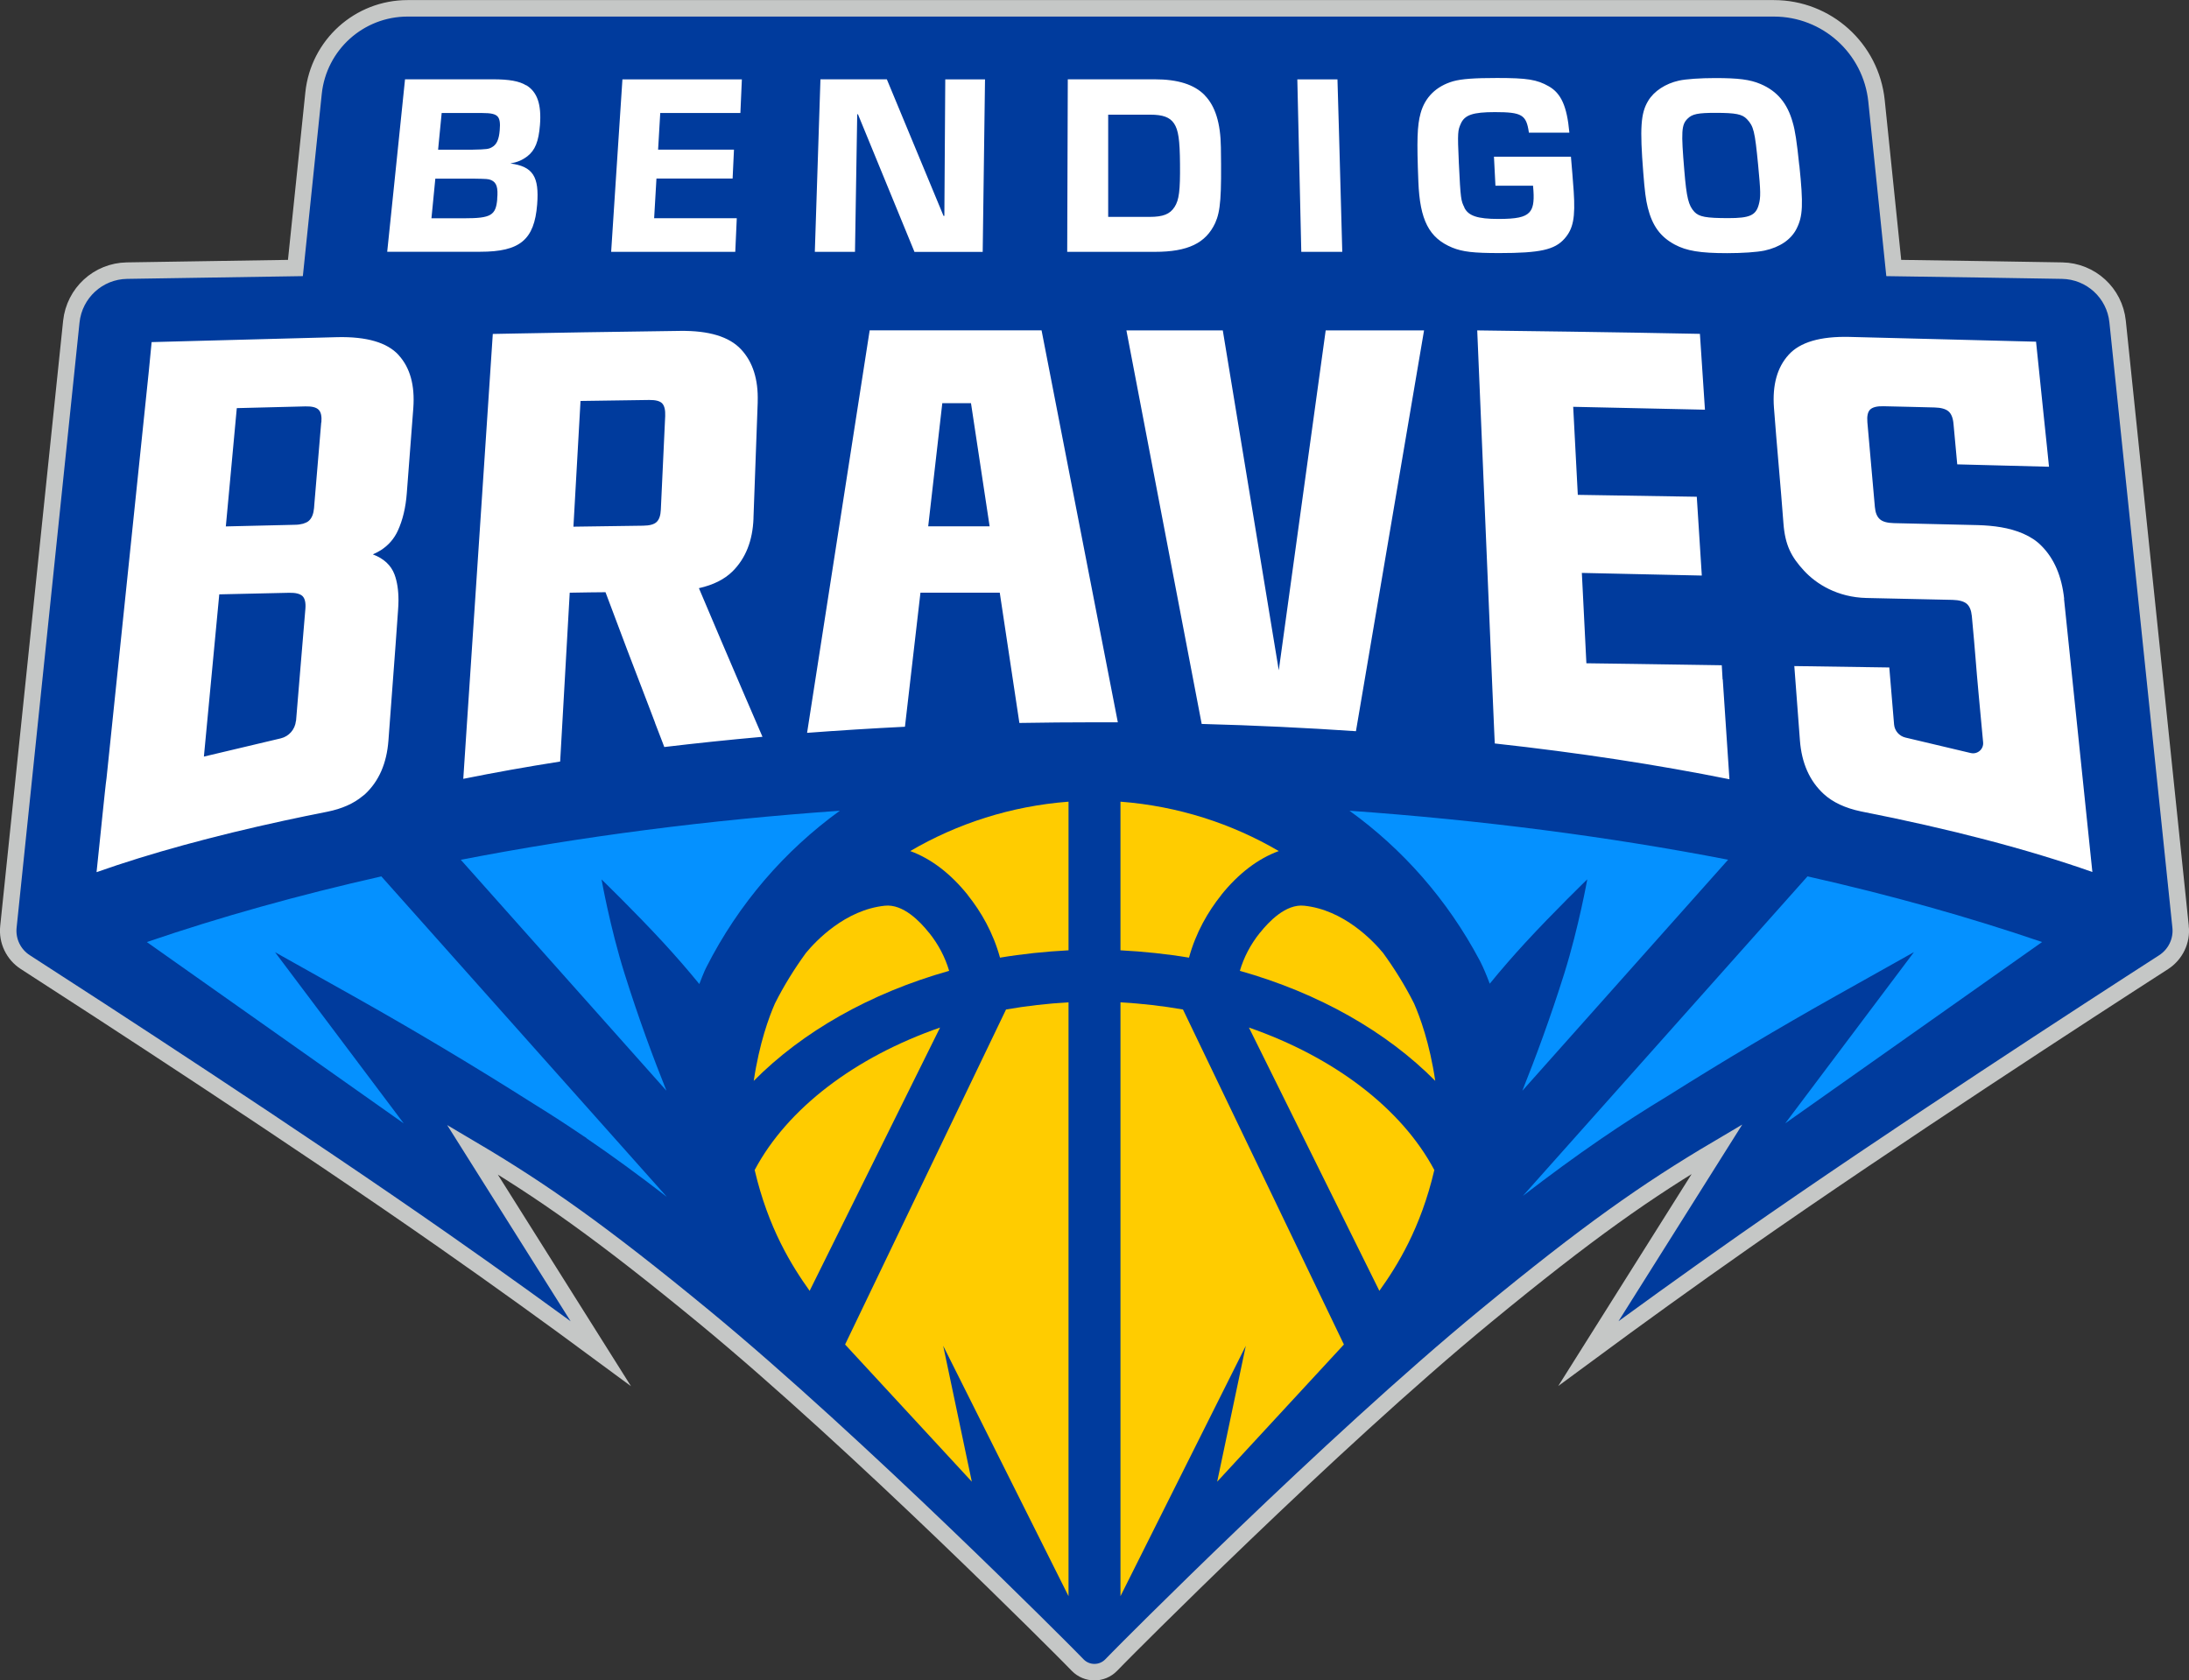
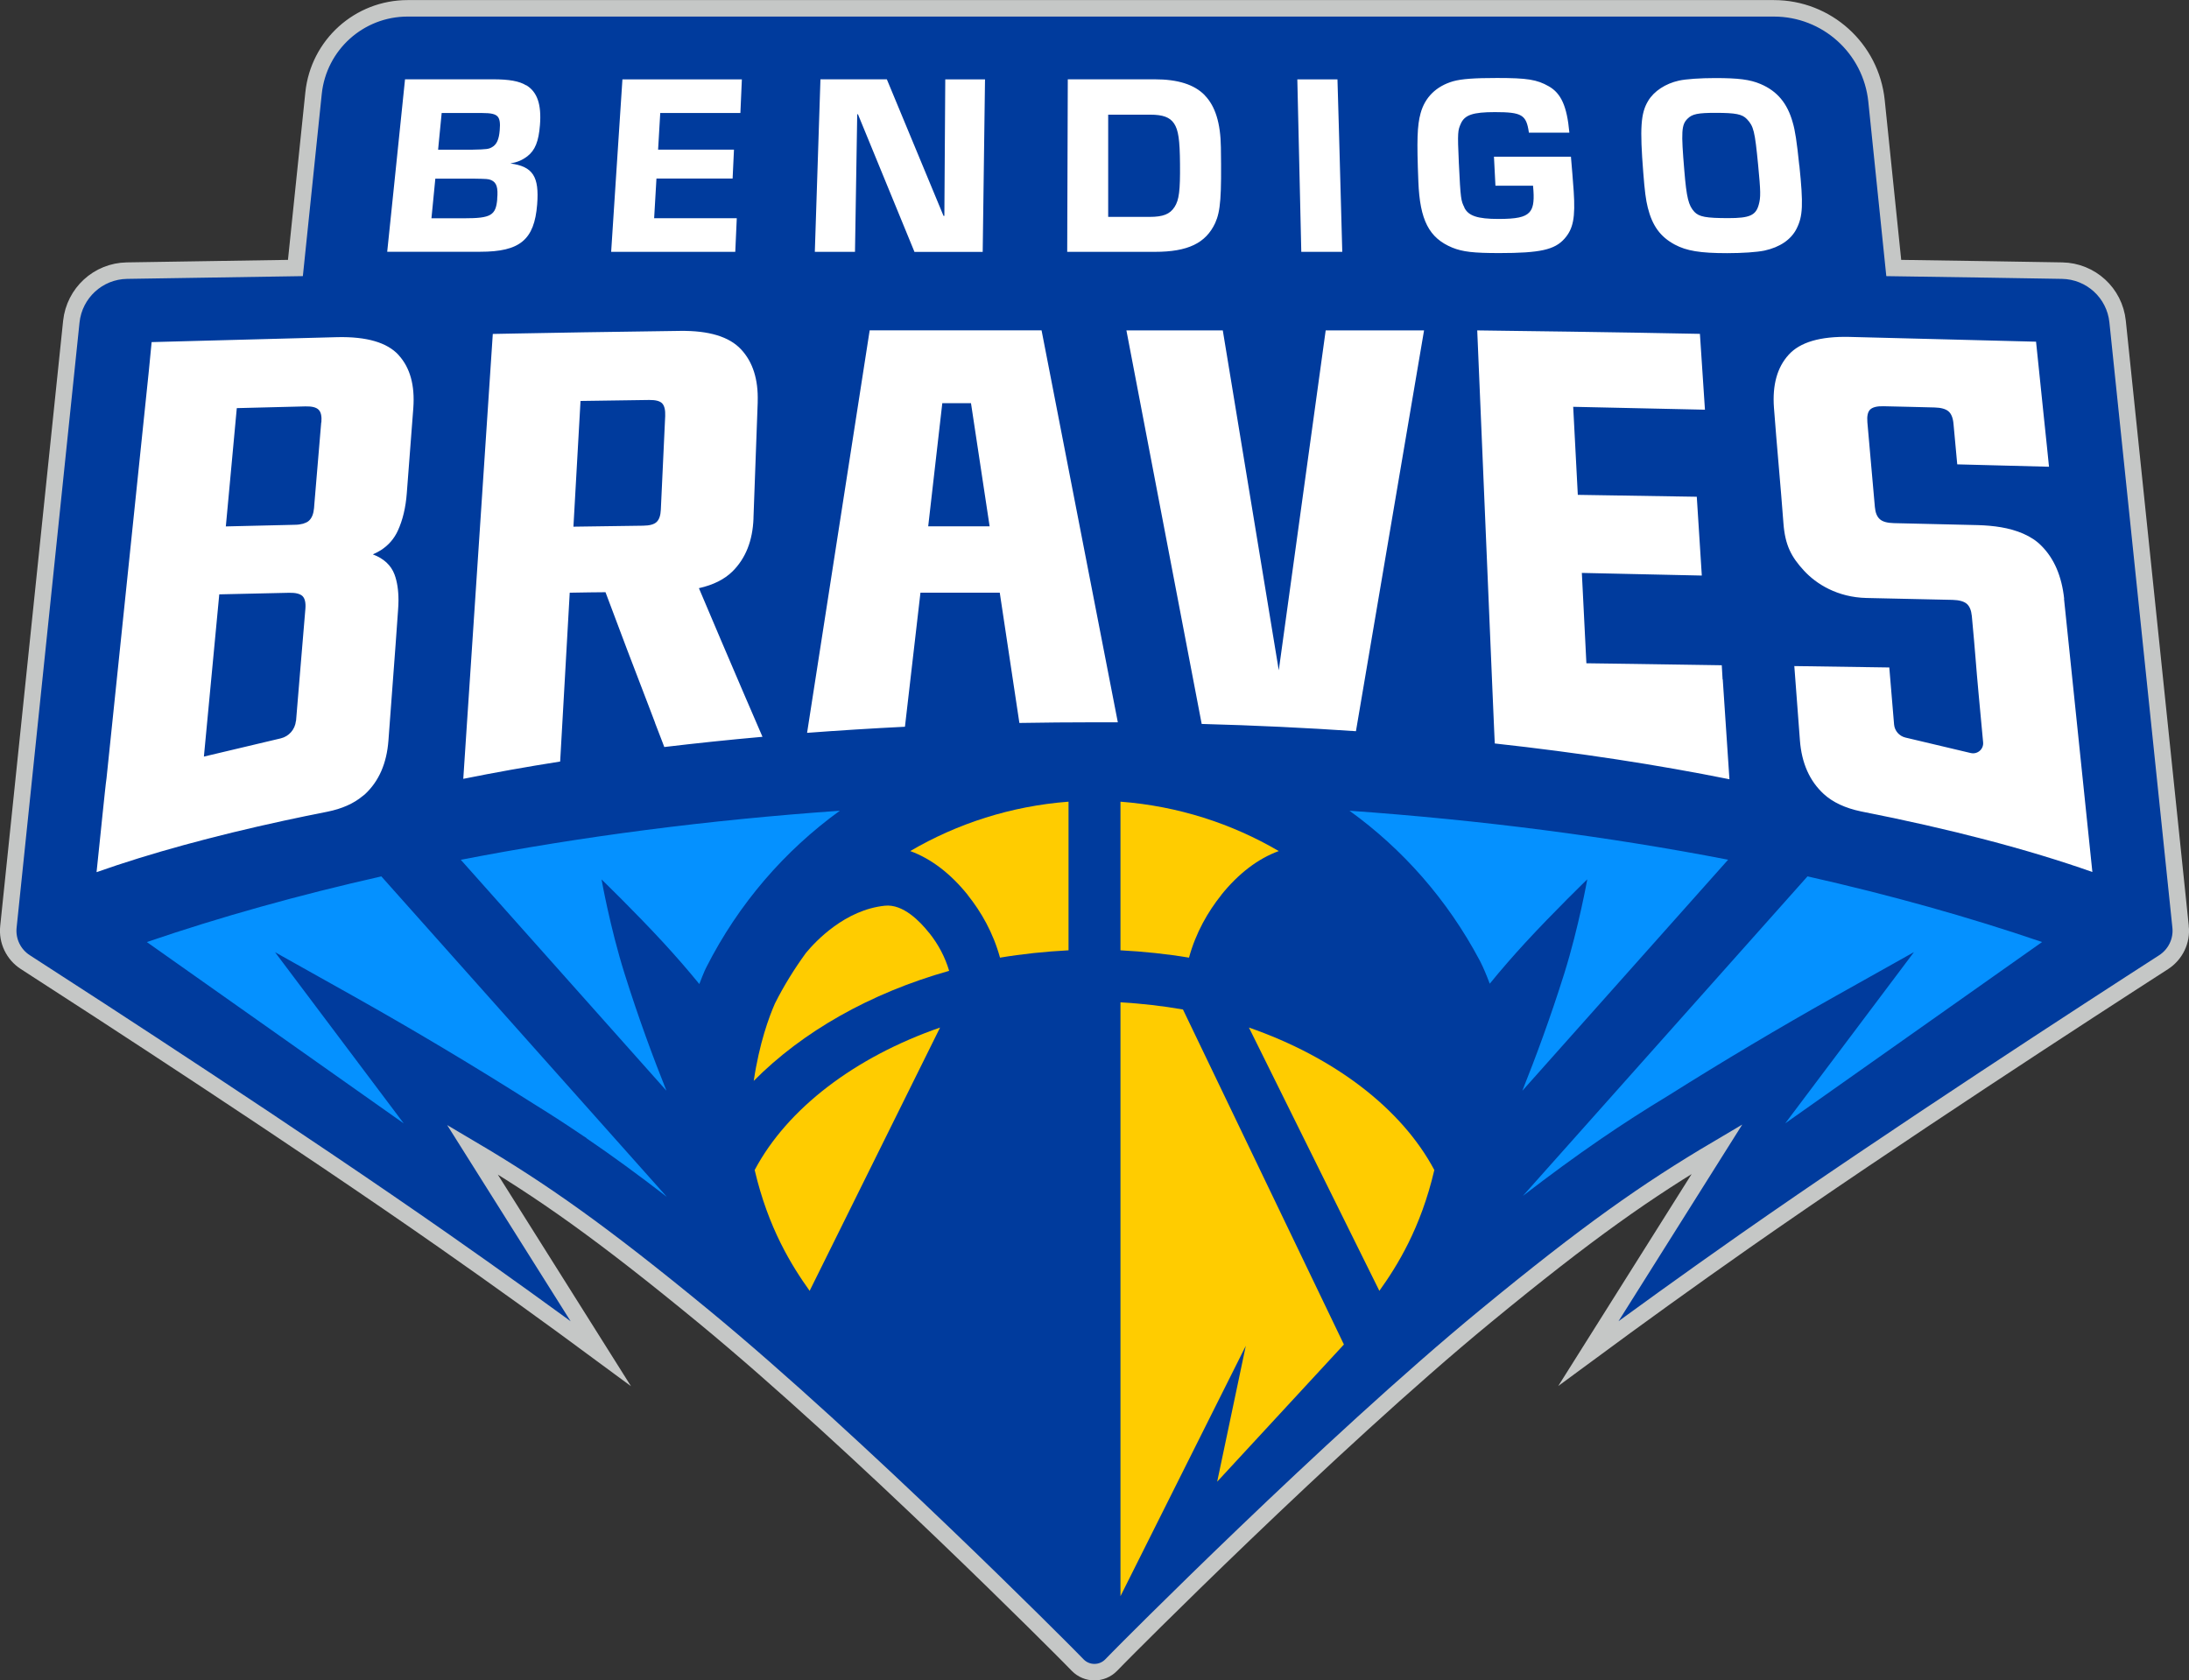
<svg xmlns="http://www.w3.org/2000/svg" id="Layer_1" version="1.1" viewBox="0 0 265.5 203.84">
  <rect x="0" y="0" width="265.5" height="203.84" fill="#333333" stroke="none" />
  <defs>
    <style>
      .st0 {
        fill: #fc0;
      }

      .st1 {
        fill: #0591ff;
      }

      .st2 {
        fill: #003b9d;
        stroke: #c5c7c6;
        stroke-miterlimit: 10;
        stroke-width: 2px;
      }

      .st3 {
        fill: #fff;
      }
    </style>
  </defs>
  <path class="st2" d="M264.48,112.43l-7.64-73.43c-.36-3.47-3.25-6.11-6.73-6.17-4.87-.08-11.97-.2-20.42-.32l-2.09-20.27c-.66-6.38-6.03-11.23-12.45-11.23H49.44c-5.88,0-10.8,4.44-11.41,10.29l-2.2,21.21c-8.45.13-15.56.24-20.44.32-3.49.06-6.37,2.71-6.74,6.19L1.02,112.43c-.18,1.71.62,3.37,2.06,4.29,8.72,5.62,32.85,21.27,50.84,33.86,6.69,4.68,13,9.23,18.94,13.62l-15.58-24.76c8.48,5.01,15.64,10.04,28.03,20.23,18.82,15.5,44.17,41.06,44.43,41.33l.97.99c1.11,1.14,2.95,1.14,4.06,0l.97-.99c.26-.28,25.59-25.83,44.42-41.33,12.43-10.23,19.6-15.26,28.11-20.29l-15.61,24.81c5.94-4.38,12.24-8.93,18.92-13.61,17.99-12.59,42.11-28.24,50.84-33.86,1.44-.93,2.24-2.59,2.06-4.29h0Z" />
  <path class="st1" d="M247.69,114.28c-8.92-3.05-18.44-5.71-28.46-7.97l-34.52,38.76c6.74-5.19,12.05-8.79,17.64-12.17,6.67-4.2,13.45-8.23,20.32-12.09l9.47-5.31-15.61,20.77,31.16-22h0ZM184.66,132.3l24.94-28.01c-14.52-2.81-29.93-4.81-45.92-5.94,6.46,4.66,11.89,10.81,15.78,18.14l.14.27c.29.58.67,1.45,1.09,2.57,1.4-1.72,2.85-3.38,4.31-4.97,3.54-3.84,7.52-7.69,7.52-7.69,0,0-1.04,5.81-2.78,11.39-1.72,5.48-3.53,10.34-5.09,14.24h0ZM55.89,104.3l24.94,28.01c-1.56-3.89-3.37-8.76-5.09-14.24-1.75-5.57-2.78-11.39-2.78-11.39,0,0,3.98,3.85,7.52,7.69,1.47,1.6,2.93,3.27,4.34,5,.23-.61.45-1.14.64-1.59l.21-.44c3.91-7.71,9.5-14.15,16.19-18.99-16,1.12-31.44,3.13-45.97,5.95h0ZM46.26,106.32l34.62,38.87c-3.56-2.75-6.72-5.05-9.73-7.1l-.03-.05c-.28-.18-.57-.36-.84-.55-1.89-1.28-3.73-2.46-5.59-3.61-7.17-4.55-14.45-8.9-21.86-13.06l-9.47-5.31,15.61,20.77-31.16-22c8.91-3.05,18.44-5.71,28.46-7.97h0Z" />
  <path class="st3" d="M250.36,72.65c-.29-2.74-1.21-4.9-2.78-6.46-.58-.59-1.31-1.07-2.18-1.45-1.72-.75-3.63-.98-5.49-1.04-4.09-.1-6.13-.15-10.21-.24-.79-.02-1.36-.17-1.7-.48-.34-.3-.54-.79-.6-1.48-.3-3.55-.61-6.73-.91-10.29-.06-.74.05-1.25.34-1.53.29-.28.83-.42,1.61-.4,1.22.03,2.12.05,3.04.07.89.02,1.97.05,3.16.08.79.02,1.35.18,1.69.47.35.3.55.82.61,1.55.19,2,.26,2.88.45,4.88,4.52.11,6.6.17,11.13.29-.07-.7-.21-2.1-.26-2.55l-.07-.67c-.09-.84-.16-1.56-.31-2.96l-.93-8.99-10.13-.26c-4.92-.13-7.51-.2-12.52-.32-3.53-.08-5.98.64-7.36,2.17-1.39,1.53-1.98,3.66-1.78,6.41.34,4.57.81,9.45,1.15,14.01.2,2.7.97,4.11,2.48,5.75,1.5,1.64,4.08,3.25,7.59,3.33,4.17.09,6.26.13,10.44.23.8.02,1.37.18,1.72.47.35.3.55.79.62,1.48.46,4.87.48,5.78.82,9.43l.55,5.9c.08.83-.68,1.49-1.5,1.3l-7.93-1.88c-.75-.18-1.3-.82-1.37-1.58l-.58-6.92-11.52-.17s.47,6.2.68,9.02c.21,2.75,1.17,4.92,2.89,6.5,1.1,1.01,2.61,1.71,4.51,2.11,10.78,2.12,20.24,4.59,28.07,7.35,0,0-2.7-26.03-3.44-33.16h0ZM112.58,63.85l1.71-14.94h3.48l2.26,14.94h-7.45ZM105.48,40.08l-7.59,48.82c3.87-.29,7.83-.54,11.87-.74l1.88-16.26h9.62l2.38,15.8c3.01-.05,6.05-.08,9.12-.08h2.82l-9.25-47.55h-20.85ZM70.4,48.64c3.34-.05,5.01-.08,8.34-.12.78-.01,1.31.13,1.58.42.27.29.39.8.36,1.54-.21,4.54-.32,6.82-.53,11.36-.03.69-.2,1.18-.5,1.47-.3.3-.85.45-1.64.46-3.38.04-5.07.07-8.46.12.35-6.1.51-9.15.86-15.25h0ZM67.94,92.37l.06-1.05.25-4.4c.29-5.21.5-8.88.85-15.02.95-.01,1.43-.02,2.38-.04.79-.01,1.18-.02,1.96-.02,1.72,4.62,3.48,9.24,5.26,13.86l.76,2h-.01l.89,2.31.23.61c3.87-.46,7.84-.88,11.91-1.24l-2.24-5.19c-1.84-4.28-3.66-8.56-5.47-12.84,1.74-.39,3.1-1.07,4.08-2.04,1.59-1.58,2.44-3.72,2.54-6.42v-.12c.21-5.57.31-8.36.51-13.94,0-.05,0-.12,0-.11.08-2.69-.59-4.81-2.01-6.33-1.44-1.55-3.91-2.3-7.42-2.25-4.64.06-6.96.1-11.61.17-3.16.05-4.75.08-7.91.14-1.27.02-1.91.04-3.18.06-.95,14.28-1.89,28.55-2.84,42.82l-.32,4.79-.42,6.36c3.76-.76,7.68-1.46,11.75-2.1h0ZM38.96,51.24c-.29,3.37-.55,6.52-.83,9.87-.01.17-.03.34-.04.52-.06.69-.26,1.2-.6,1.52-.08.08-.18.15-.3.21-.09.05-.19.08-.3.12-.03.01-.05.02-.09.04-.02,0-.06.01-.08.02-.27.07-.58.12-.93.12-.43.01-.84.02-1.22.03-2.59.06-4.25.1-7.18.17.12-1.35.24-2.62.36-3.87.29-3.17.54-5.9.89-9.62.02-.29.05-.57.08-.86,3.32-.08,4.99-.12,8.31-.21.79-.02,1.32.11,1.61.4.29.28.4.8.34,1.53h0ZM36.02,86.08l-.11,1.33s-.01.04-.02.06c-.11,1.02-.84,1.86-1.84,2.1l-9.32,2.21s1.6-16.92,1.86-19.64v-.04c3.38-.08,5.08-.12,8.46-.19.8-.02,1.34.12,1.64.4.29.29.41.8.35,1.54-.21,2.51-.41,4.85-.57,6.8-.27,3.26-.45,5.42-.45,5.42h0ZM48.35,43.07c-1.39-1.52-3.87-2.25-7.44-2.17-7.5.21-14.99.41-22.52.6l-.33,3.41-5.14,49.49c-.09.57-.3,2.65-.52,4.74l-.18,1.76-.51,4.9c6.51-2.3,14.17-4.39,22.75-6.25,1.71-.37,3.45-.73,5.23-1.08,1.8-.36,3.21-1,4.28-1.89.09-.08.2-.14.29-.23,1.7-1.58,2.64-3.75,2.85-6.5.36-4.77.59-7.91.87-11.65.12-1.71.14-2.02.3-4.2.03-.41.05-.8.05-1.18,0-1.23-.16-2.27-.48-3.13-.42-1.12-1.3-1.94-2.63-2.44.36-.15.68-.33.99-.52.91-.59,1.59-1.37,2.04-2.35.6-1.3.96-2.83,1.09-4.57.26-3.52.52-6.8.79-10.32.2-2.75-.39-4.89-1.78-6.41h.01ZM208.93,82.42c-.02-.3-.08-1.39-.1-1.72-6.57-.11-16.42-.24-16.42-.24l-.55-10.96,14.55.32-.61-9.56-14.43-.23-.56-10.68,15.98.35-.61-9.2c-6.08-.12-9.78-.18-15.86-.27-2.69-.04-4.04-.06-6.74-.09-1.77-.02-2.65-.04-4.41-.06.61,14.51,1.22,29.02,1.84,43.53l.2,4.64c.02.38.03.76.05,1.13l.04.81c10.21,1.12,19.76,2.59,28.46,4.34l-.81-12.12h0ZM172.72,40.08l-8.26,48.62c-6.04-.41-12.29-.71-18.71-.88l-9.13-47.74h11.69l6.79,41.23,5.69-41.23h11.93ZM213.31,24.85c-.36,1.28-1.11,1.61-3.67,1.61-2.72,0-3.56-.16-4.13-.76-.71-.77-.95-1.7-1.22-4.99-.4-4.75-.36-5.58.4-6.32.56-.56,1.26-.7,3.37-.7,2.47,0,3.25.16,3.82.76.82.87.96,1.44,1.36,5.55.31,3.21.33,3.94.07,4.85h0ZM218.23,20.06c-.3-2.91-.51-4.26-.79-5.19-.64-2.33-1.88-3.82-3.91-4.68-1.27-.54-2.66-.72-5.51-.72-1.78,0-3.54.12-4.39.31-1.62.36-3.02,1.27-3.73,2.46-.9,1.49-1.02,3.28-.59,8.71.17,2.22.31,3.3.55,4.25.55,2.19,1.52,3.53,3.27,4.47,1.42.76,3.08,1.04,6.35,1.04,1.86,0,3.59-.12,4.52-.31,1.88-.41,3.23-1.33,3.9-2.65.77-1.52.83-2.95.34-7.68h0ZM190.87,23.18c.21,3.22-.05,4.58-1.12,5.78-1.19,1.34-2.96,1.74-7.91,1.74-3.1,0-4.43-.15-5.69-.66-2.83-1.17-3.94-3.34-4.12-8.01-.2-5.03-.14-6.8.27-8.29.53-1.94,1.89-3.28,3.94-3.88,1.04-.29,2.58-.4,5.32-.4,3.68,0,4.85.19,6.29,1.01,1.49.85,2.2,2.41,2.49,5.56v.06h-4.91v-.05c-.31-2.12-.85-2.44-4.12-2.44-2.66,0-3.66.34-4.13,1.4-.35.8-.42.96-.24,4.75.21,4.47.27,4.6.67,5.41v.03c.49,1,1.61,1.37,4.13,1.37,2.18,0,3.19-.21,3.74-.79.45-.47.6-1.23.51-2.61,0-.05-.05-.63-.05-.63h-4.56l-.18-3.52h9.34v.05c.11,1.3.23,2.65.33,4.12h0ZM162.8,30.49v.06h-4.97v-.05c-.17-7.42-.27-11.53-.42-18.24l-.06-2.63h4.87v.05l.19,6.57c.13,4.61.23,8.41.39,14.24h0ZM142.45,25.12c-.55.86-1.39,1.19-3.01,1.19h-5.03v-12.4s5.08,0,5.08,0c1.56,0,2.4.31,2.91,1.07.52.78.7,1.97.72,4.92.03,3.23-.11,4.35-.66,5.21h0ZM146.13,11.56c-1.27-1.31-3.26-1.94-6.09-1.94h-10.53v.06c-.03,8.32-.05,12.49-.07,20.81v.06h10.64c3.99,0,6.17-1.05,7.31-3.5.65-1.45.78-3.16.69-9.17-.04-2.95-.68-5.01-1.96-6.32h0ZM114.63,9.63h4.84v.06l-.28,20.87h-8.29v-.04s-6.84-16.66-6.84-16.66h-.09l-.27,16.69h-4.87v-.06l.68-20.87h8.05l.02.04,6.86,16.53h.1l.11-16.57h-.01ZM75.49,9.63h14.49l-.18,4.08h-9.72c-.1,1.77-.15,2.68-.26,4.44h9.2v.06c-.06,1.36-.1,2.04-.16,3.4v.05h-9.24l-.28,4.81h10.02v.06l-.18,4.02h-15.05v-.06c.24-3.57.42-6.37.59-9.07.24-3.59.46-6.98.77-11.74v-.05h0ZM53.14,18.15l.06-.66c.13-1.36.22-2.25.37-3.78h4.94c1.04,0,1.56.12,1.84.42.26.29.34.77.26,1.67-.09,1.12-.37,1.74-.93,2.05-.41.23-.55.27-2.44.31h-4.1ZM60.31,24.16c-.17,1.97-.77,2.32-4,2.32h-3.98l.47-4.81h4.54c1.76.03,1.87.03,2.24.18.66.3.85.9.72,2.31ZM63.81,10.35c-.83-.51-2.04-.73-4.04-.73h-10.65v.05c-.54,5.27-.91,8.8-1.33,12.9-.24,2.35-.5,4.85-.82,7.91v.06h11.28c4.82,0,6.56-1.45,6.9-5.73.27-3.4-.52-4.62-3.25-4.98.87-.16,1.42-.39,2.06-.87.94-.73,1.37-1.79,1.53-3.79.2-2.5-.33-4.03-1.66-4.83h-.01Z" />
  <g>
    <g>
      <g>
        <path class="st0" d="M117.37,108.57h0c1.63,2.04,3.08,4.55,3.92,7.6,2.7-.45,5.48-.74,8.31-.89v-18.03c-6.97.53-13.49,2.65-19.2,5.99,2.5.91,4.88,2.71,6.98,5.33Z" />
-         <path class="st0" d="M102.5,163.1c.89.95,15.22,16.48,15.37,16.64l-3.47-16.48,15.2,30.37v-72.04c-2.58.15-5.13.44-7.58.87l-19.52,40.64Z" />
      </g>
      <g>
        <path class="st0" d="M112.67,113.14c-1.05-1.32-3.12-3.51-5.35-3.27-4.8.5-8.36,4.26-9.58,5.74-1.4,1.93-2.67,3.97-3.75,6.12-.71,1.62-1.89,4.8-2.57,9.39,5.9-5.96,14.12-10.65,23.7-13.35-.48-1.62-1.27-3.17-2.44-4.63Z" />
        <path class="st0" d="M91.53,141.92c1.65,7.08,4.51,11.65,6.67,14.67l15.82-31.94c-10.33,3.59-18.52,9.81-22.48,17.27Z" />
      </g>
    </g>
    <g>
      <g>
-         <path class="st0" d="M148.13,108.57h0c-1.63,2.04-3.08,4.55-3.92,7.6-2.7-.45-5.48-.74-8.31-.89v-18.03c6.97.53,13.49,2.65,19.2,5.99-2.5.91-4.88,2.71-6.98,5.33Z" />
+         <path class="st0" d="M148.13,108.57c-1.63,2.04-3.08,4.55-3.92,7.6-2.7-.45-5.48-.74-8.31-.89v-18.03c6.97.53,13.49,2.65,19.2,5.99-2.5.91-4.88,2.71-6.98,5.33Z" />
        <path class="st0" d="M163,163.1c-.89.95-15.22,16.48-15.37,16.64l3.47-16.48-15.2,30.37v-72.04c2.58.15,5.13.44,7.58.87l19.52,40.64Z" />
      </g>
      <g>
-         <path class="st0" d="M152.83,113.14c1.05-1.32,3.12-3.51,5.35-3.27,4.8.5,8.36,4.26,9.58,5.74,1.4,1.93,2.67,3.97,3.75,6.12.71,1.62,1.89,4.8,2.57,9.39-5.9-5.96-14.12-10.65-23.7-13.35.48-1.62,1.27-3.17,2.44-4.63Z" />
        <path class="st0" d="M173.97,141.92c-1.65,7.08-4.51,11.65-6.67,14.67l-15.82-31.94c10.33,3.59,18.51,9.81,22.48,17.27Z" />
      </g>
    </g>
  </g>
</svg>